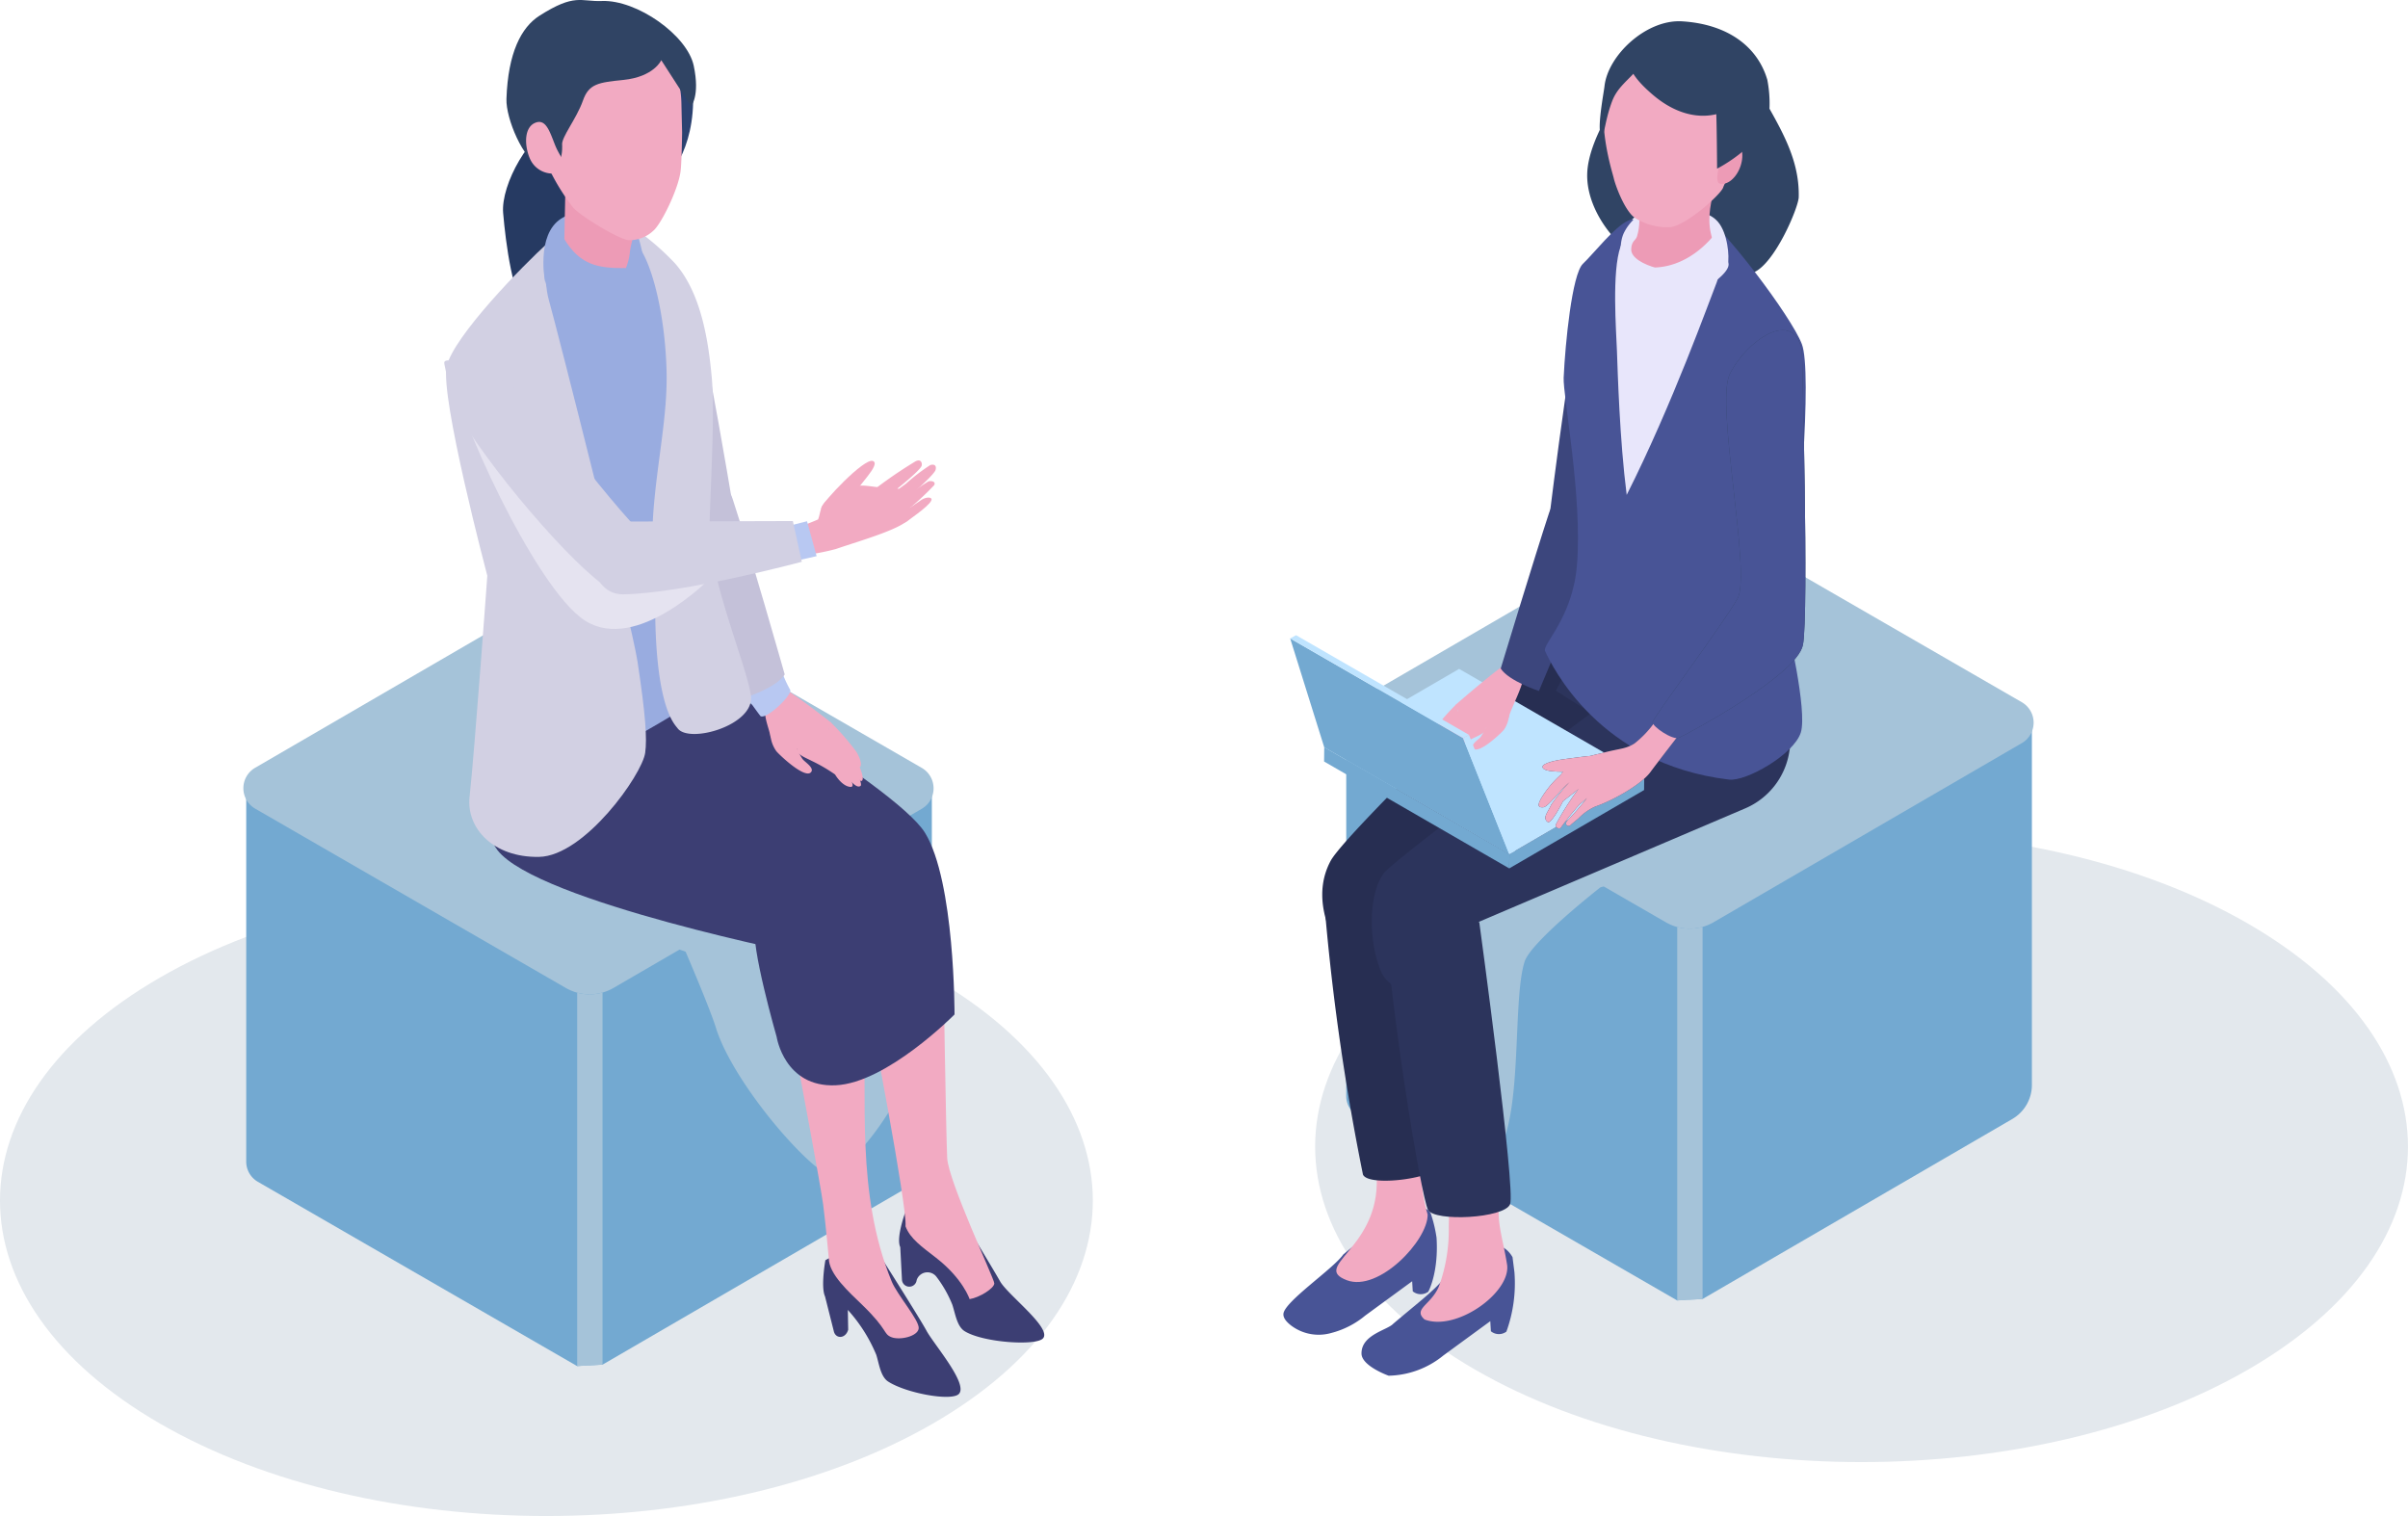
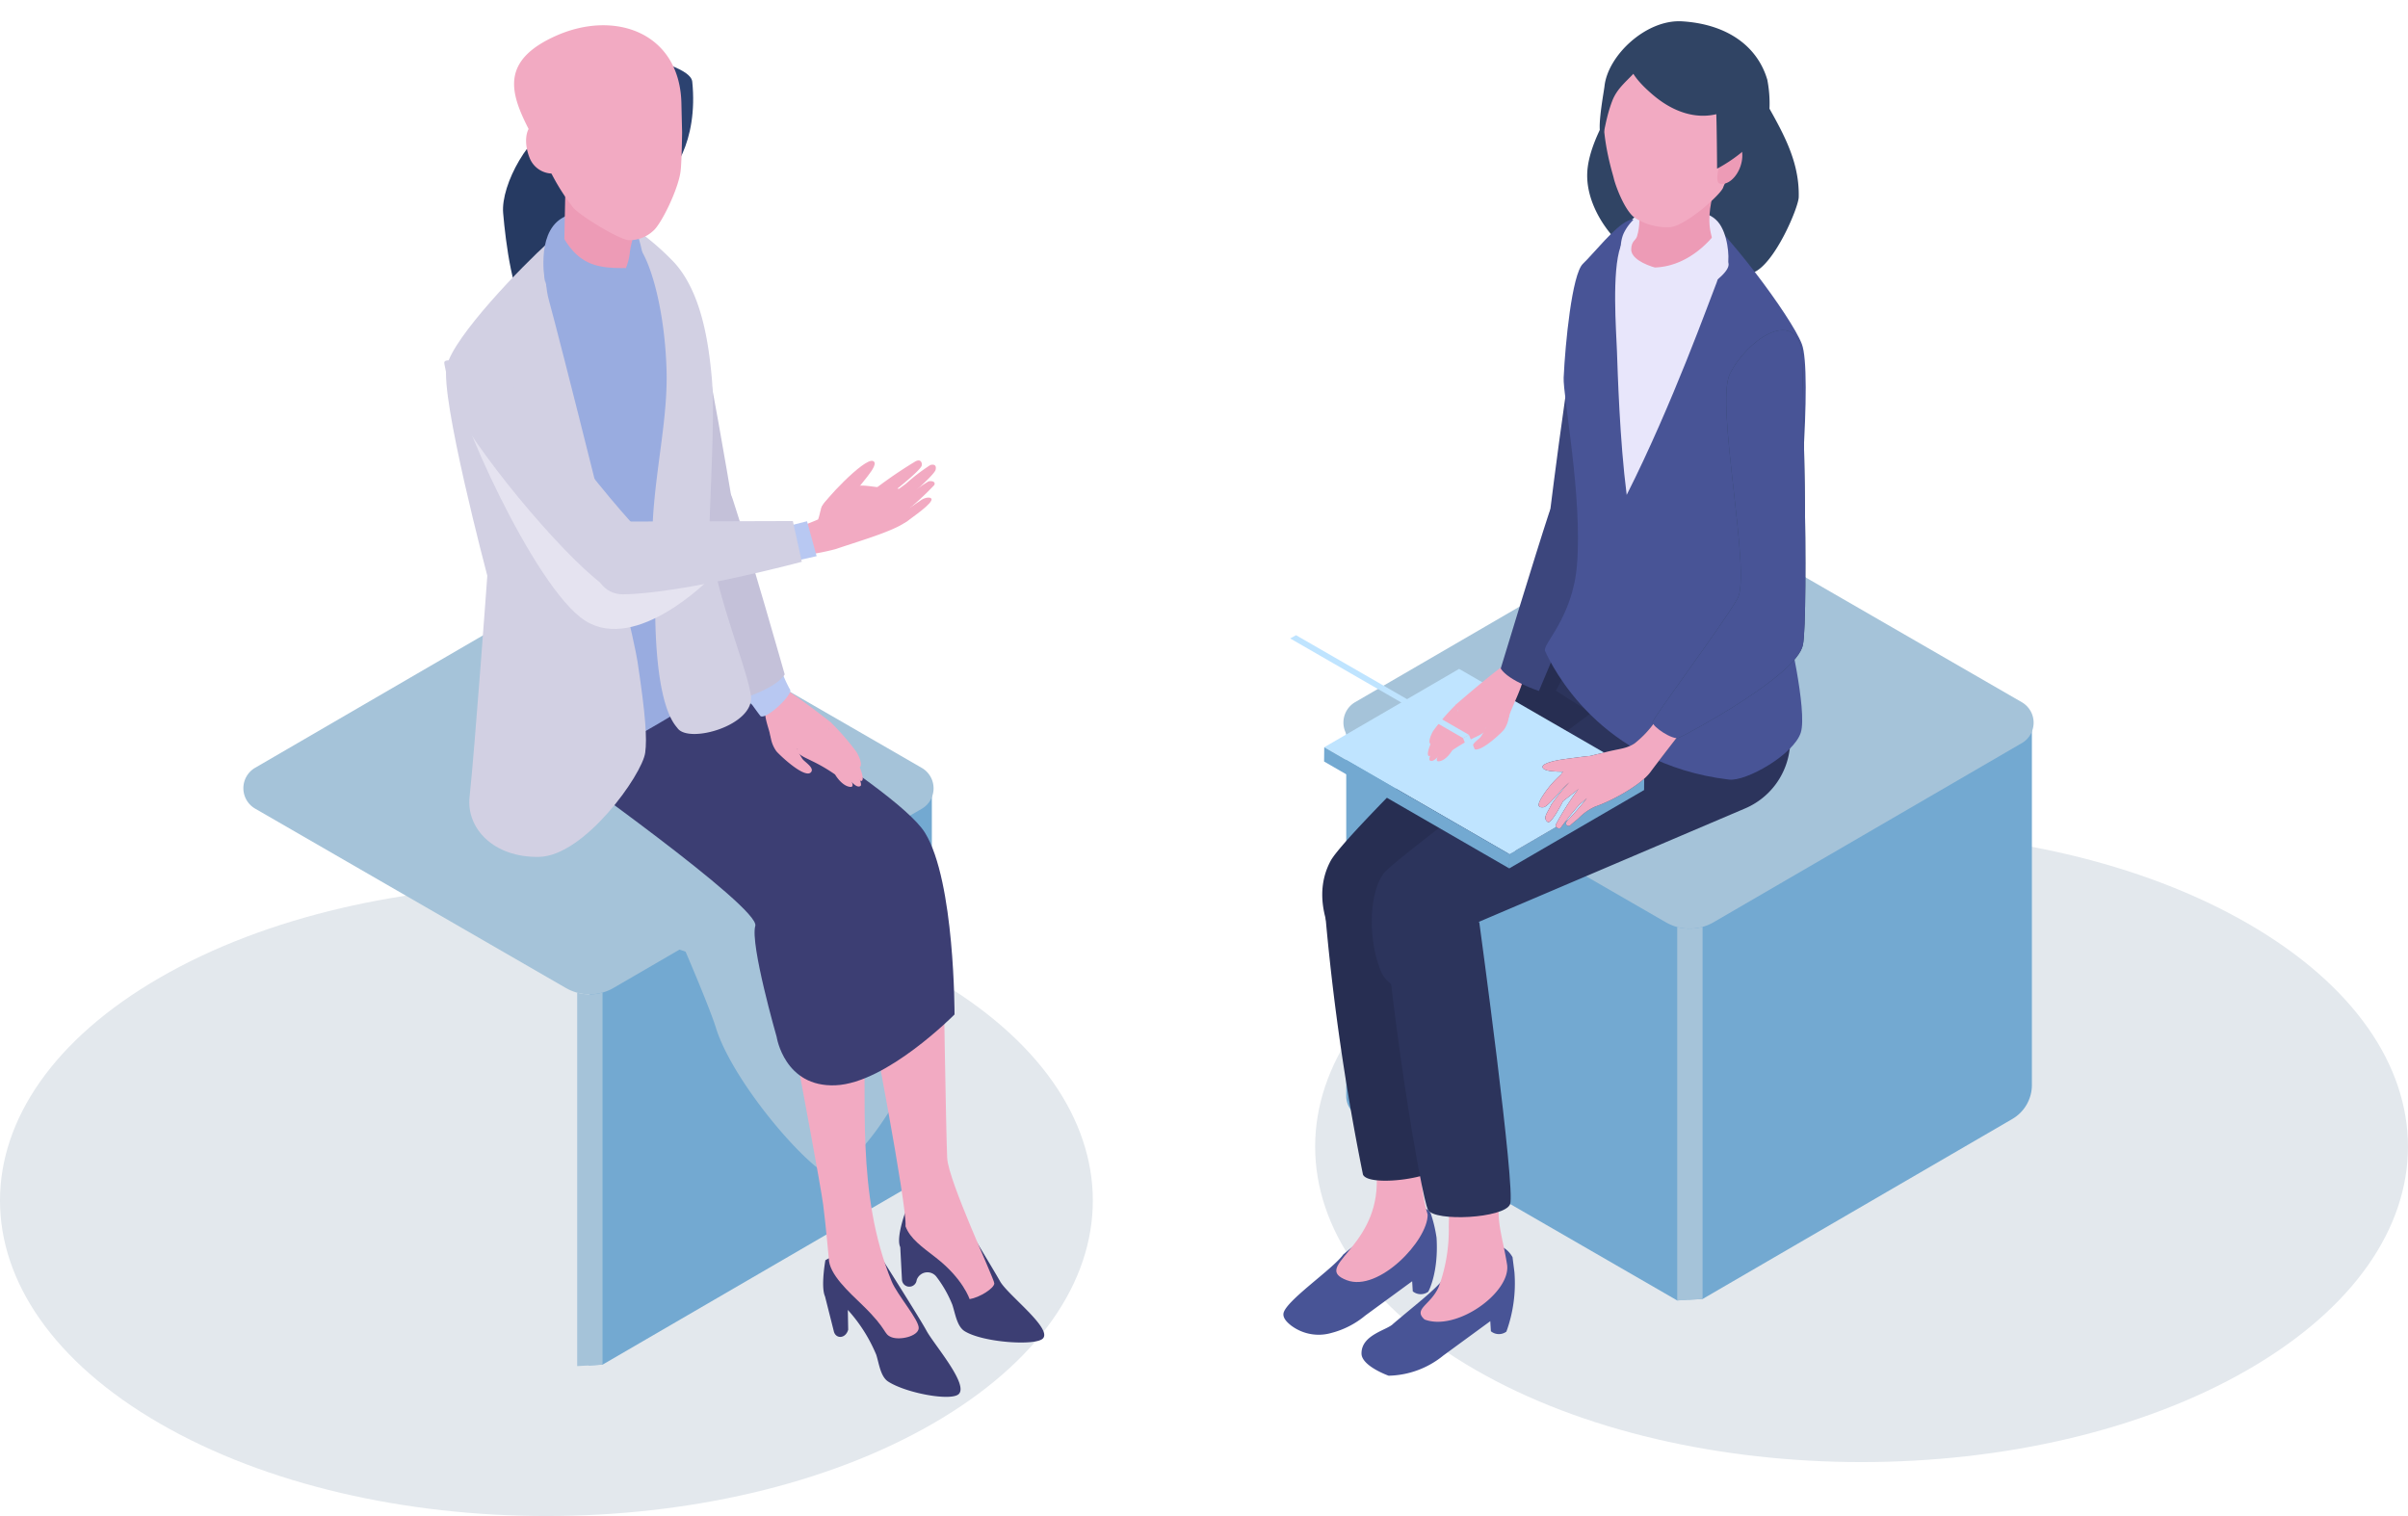
<svg xmlns="http://www.w3.org/2000/svg" id="グループ_10024" data-name="グループ 10024" width="332.524" height="209.362" viewBox="0 0 332.524 209.362">
  <defs>
    <clipPath id="clip-path">
      <rect id="長方形_28493" data-name="長方形 28493" width="332.524" height="209.362" fill="none" />
    </clipPath>
    <clipPath id="clip-path-3">
      <rect id="長方形_28486" data-name="長方形 28486" width="150.911" height="87.128" fill="none" />
    </clipPath>
    <clipPath id="clip-path-6">
-       <rect id="長方形_28489" data-name="長方形 28489" width="57.789" height="60.461" fill="none" />
-     </clipPath>
+       </clipPath>
    <clipPath id="clip-path-7">
      <rect id="長方形_28490" data-name="長方形 28490" width="58.216" height="55.443" fill="none" />
    </clipPath>
    <clipPath id="clip-path-8">
      <rect id="長方形_28491" data-name="長方形 28491" width="34.889" height="33.983" fill="none" />
    </clipPath>
  </defs>
  <g id="グループ_10023" data-name="グループ 10023" clip-path="url(#clip-path)">
    <g id="グループ_10011" data-name="グループ 10011">
      <g id="グループ_10010" data-name="グループ 10010" clip-path="url(#clip-path)">
        <g id="グループ_10006" data-name="グループ 10006" transform="translate(0 122.234)" style="mix-blend-mode: multiply;isolation: isolate">
          <g id="グループ_10005" data-name="グループ 10005">
            <g id="グループ_10004" data-name="グループ 10004" clip-path="url(#clip-path-3)">
              <path id="パス_26034" data-name="パス 26034" d="M128.811,150.662c29.466,17.013,29.466,44.6,0,61.609s-77.243,17.013-106.71,0-29.468-44.6,0-61.609,77.242-17.012,106.71,0" transform="translate(0 -137.903)" fill="#e3e8ed" />
            </g>
          </g>
        </g>
        <g id="グループ_10009" data-name="グループ 10009" transform="translate(181.613 114.784)" style="mix-blend-mode: multiply;isolation: isolate">
          <g id="グループ_10008" data-name="グループ 10008">
            <g id="グループ_10007" data-name="グループ 10007" clip-path="url(#clip-path-3)">
              <path id="パス_26035" data-name="パス 26035" d="M333.7,142.256c29.467,17.013,29.467,44.6,0,61.609s-77.243,17.013-106.71,0-29.467-44.6,0-61.609,77.243-17.013,106.71,0" transform="translate(-204.893 -129.497)" fill="#e3e8ed" />
            </g>
          </g>
        </g>
      </g>
    </g>
    <g id="グループ_10022" data-name="グループ 10022">
      <g id="グループ_10021" data-name="グループ 10021" clip-path="url(#clip-path)">
        <path id="パス_26036" data-name="パス 26036" d="M310.478,113.426v49.292a5.436,5.436,0,0,1-2.705,4.7L265,192.277l-1.919.091.148-51.477L265,139.86Z" transform="translate(-29.891 -12.887)" fill="#73a9d1" />
        <path id="パス_26037" data-name="パス 26037" d="M257.166,140.9l-.148,51.456-1.585.13-44.089-25.453a3.219,3.219,0,0,1-1.61-2.788V113.513l45.7,26.389Z" transform="translate(-23.83 -12.897)" fill="#73a9d1" />
        <path id="パス_26038" data-name="パス 26038" d="M302.982,111.794l-42.556,24.734a6.422,6.422,0,0,1-1.539.651,6.679,6.679,0,0,1-3.5.02,6.981,6.981,0,0,1-1.584-.664l-42.878-24.753a3.26,3.26,0,0,1-.006-5.642l41.718-24.244a8.262,8.262,0,0,1,8.3-.012l42.041,24.269a3.262,3.262,0,0,1,.006,5.643" transform="translate(-23.78 -9.177)" fill="#a5c3d9" />
        <path id="パス_26039" data-name="パス 26039" d="M264.8,144.409V195.8l-3.5.2V144.429a6.676,6.676,0,0,0,3.5-.02" transform="translate(-29.688 -16.408)" fill="#a5c3d9" />
        <path id="パス_26040" data-name="パス 26040" d="M139.1,123.657v49.292a5.436,5.436,0,0,1-2.705,4.7L93.622,202.508,91.7,202.6l.148-51.477,1.771-1.031Z" transform="translate(-10.419 -14.05)" fill="#73a9d1" />
-         <path id="パス_26041" data-name="パス 26041" d="M85.79,151.131l-.148,51.456-1.585.13L39.969,177.265a3.219,3.219,0,0,1-1.61-2.788V123.744l45.7,26.389Z" transform="translate(-4.358 -14.06)" fill="#73a9d1" />
        <path id="パス_26042" data-name="パス 26042" d="M131.606,122.025,89.05,146.759a6.407,6.407,0,0,1-1.539.651,6.676,6.676,0,0,1-3.5.02,6.97,6.97,0,0,1-1.585-.664L39.545,122.013a3.261,3.261,0,0,1-.006-5.643L81.257,92.126a8.264,8.264,0,0,1,8.3-.012l42.041,24.27a3.26,3.26,0,0,1,.006,5.642" transform="translate(-4.308 -10.34)" fill="#a5c3d9" />
        <path id="パス_26043" data-name="パス 26043" d="M93.419,154.64v51.386l-3.5.2V154.66a6.675,6.675,0,0,0,3.5-.02" transform="translate(-10.216 -17.57)" fill="#a5c3d9" />
        <g id="グループ_10014" data-name="グループ 10014" transform="translate(190.239 100.846)" style="mix-blend-mode: multiply;isolation: isolate">
          <g id="グループ_10013" data-name="グループ 10013">
            <g id="グループ_10012" data-name="グループ 10012" clip-path="url(#clip-path-6)">
              <path id="パス_26044" data-name="パス 26044" d="M271.747,123.507c-1.021,2.871-4.987,3.971-7.666,5.423s-18.7,6.544-18.7,6.544-9.608,7.5-10.471,10.284c-1.842,5.938.064,23.462-4.675,27.487-4.3,3.651-5.482-3.712-9.822-7.313s-6.206-9.613-5.714-15.231,3.08-10.872,6.365-15.457a53.784,53.784,0,0,1,26.4-19.3c5.673-1.922,29.181-6.215,24.28,7.562" transform="translate(-214.625 -113.773)" fill="#a5c3d9" />
            </g>
          </g>
        </g>
        <g id="グループ_10017" data-name="グループ 10017" transform="translate(65.832 106.17)" style="mix-blend-mode: multiply;isolation: isolate">
          <g id="グループ_10016" data-name="グループ 10016">
            <g id="グループ_10015" data-name="グループ 10015" clip-path="url(#clip-path-7)">
              <path id="パス_26045" data-name="パス 26045" d="M74.932,128.666c1.021,2.871,1.685,6.279,4.365,7.731s23.815,8.634,23.815,8.634,3.341,7.763,4.2,10.545c1.842,5.938,8.878,14.975,13.617,19,4.3,3.651,11.4-9.341,11.4-9.341a33.782,33.782,0,0,0-.088-7.813c-.492-5.618-3.08-10.872-6.365-15.457a53.79,53.79,0,0,0-26.4-19.3c-5.673-1.921-29.446-7.776-24.545,6" transform="translate(-74.271 -119.779)" fill="#a5c3d9" />
            </g>
          </g>
        </g>
        <path id="パス_26046" data-name="パス 26046" d="M208.194,194.59c5.71-4.846,2.794-1.065,6.44-6.8,2.022-.062,5.165-.146,5.667,1.152a18.865,18.865,0,0,1,.791,3.317c.308,4.88-1.142,7.454-1.142,7.454a1.73,1.73,0,0,1-2.144-.051l-.082-1.389-6.471,4.732a11.981,11.981,0,0,1-4.7,2.411,6.32,6.32,0,0,1-5.505-1c-.613-.471-1.159-1.038-1.1-1.651.155-1.689,6.826-6.162,8.255-8.178" transform="translate(-22.717 -21.334)" fill="#485496" />
        <path id="パス_26047" data-name="パス 26047" d="M209.644,195.276c4.4,1.669,11.212-5.512,11.157-9.076-2.016-6.548-.128-14.5-.144-17.674-.058-11.987-7.146-1.978-7.146-1.978s.566,3.971.261,15.528c-.237,8.986-8.966,11.363-4.129,13.2" transform="translate(-23.654 -18.478)" fill="#f2aac2" />
        <path id="パス_26048" data-name="パス 26048" d="M216.526,204.8c5.711-4.846,6.636-5.079,10.282-10.812,2.022-.062,4.7-.9,6.159,1.642l.263,2.072a19.634,19.634,0,0,1-1.107,8.209,1.729,1.729,0,0,1-2.144-.051l-.082-1.389-6.471,4.732a12.32,12.32,0,0,1-7.567,2.8s-3.72-1.32-3.746-3.046c-.041-2.666,3.659-3.259,4.412-4.162" transform="translate(-24.1 -22.02)" fill="#485496" />
        <path id="パス_26049" data-name="パス 26049" d="M221.872,201.333c4.4,1.669,11.856-3.7,11.4-7.509-.42-2.728-1.2-5.223-1.177-7.306.15-13.417.221-14.54.122-16.964-.1-2.373-6.643-1.209-7.561.275s.872,6.664.554,18.727a22.817,22.817,0,0,1-1.374,8.237c-1.094,2.541-3.622,3.077-1.964,4.54" transform="translate(-25.147 -19.111)" fill="#f2aac2" />
        <path id="パス_26050" data-name="パス 26050" d="M215.782,142.93s7.284,32.472,6.988,33.427c-.654,2.116-10.424,3.341-11.136,1.563a323.323,323.323,0,0,1-5.5-39.549Z" transform="translate(-23.421 -15.722)" fill="#272e52" />
        <path id="パス_26051" data-name="パス 26051" d="M228.732,142.916s5.051,36.99,4.255,38.939-10.418,2.45-11.331.781-5.413-28.135-6.421-45.751Z" transform="translate(-24.455 -15.553)" fill="#2c345c" />
        <path id="パス_26052" data-name="パス 26052" d="M242.4,93.923s-32.9,31.285-35.242,35.629-.612,8.9.613,11.239a4.848,4.848,0,0,0,7.361,1.24l31.276-27.374a49.934,49.934,0,0,0,6.206-4.7c3.672-3.933-10.215-16.034-10.215-16.034" transform="translate(-23.406 -10.672)" fill="#272e52" />
        <path id="パス_26053" data-name="パス 26053" d="M272.873,116.831a57.847,57.847,0,0,1-9.4-.293c-5.668-1.017-21.068-11.1-21.068-11.1l8.928-16.923s14.039,6.457,18.3,8.329c10.314,4.527,3.235,19.991,3.235,19.991" transform="translate(-27.542 -10.057)" fill="#2c345c" />
        <path id="パス_26054" data-name="パス 26054" d="M215.459,131.478c2.049-2.481,38.865-29.711,38.865-29.711l15.869-5.14c1.2-.3,2.481,10.762,1.147,18.346a10.229,10.229,0,0,1-6.065,7.643l-37.437,15.95c-4.166,1.242.729,8.891-2.917,10.007s-8.835-.79-9.92-3.4c-1.957-4.707-1.59-11.214.459-13.7" transform="translate(-24.282 -10.978)" fill="#2c345c" />
        <path id="パス_26055" data-name="パス 26055" d="M241.38,76.062s3.92-32.025,5.568-34.322,6.427.367,6.6,4.412c.361,8.588-2.129,29.433-4.614,31.009-3.655,2.319-7.551-1.1-7.551-1.1" transform="translate(-27.426 -4.646)" fill="#3c467d" />
        <path id="パス_26056" data-name="パス 26056" d="M235.128,133.658l18.621-10.821.022-1.97L235.15,131.687Z" transform="translate(-26.715 -13.733)" fill="#73a9d1" />
        <path id="パス_26057" data-name="パス 26057" d="M231.876,129.8,250.5,118.974l-25.568-14.761-18.621,10.821Z" transform="translate(-23.441 -11.841)" fill="#bfe4ff" />
        <path id="パス_26058" data-name="パス 26058" d="M206.305,116.421l-.022,1.97,25.568,14.761.022-1.97Z" transform="translate(-23.438 -13.228)" fill="#73a9d1" />
        <path id="パス_26059" data-name="パス 26059" d="M233.946,108.985a3.917,3.917,0,0,1-.219,4.2c-.342.425-3.627,3.559-4.256,2.479-.3-.511.8-1.169,1.075-1.524a6.787,6.787,0,0,0,1.134-3.211c.234-1.494.954-1.694,2.266-1.944" transform="translate(-26.067 -12.383)" fill="#f2aac2" />
        <path id="パス_26060" data-name="パス 26060" d="M230.622,113.342c-.027.6-1.284,1.056-1.817,1.344a19.823,19.823,0,0,0-2.835,1.652c-.377.636-1.123,1.478-1.887,1.506s.518-1.885.9-2.264,1.342-1.453,2.1-2.313a9.157,9.157,0,0,1,1.957-1.349,1.213,1.213,0,0,1,1.585,1.346c-.136.011-.207-.044-.007.078" transform="translate(-25.433 -12.707)" fill="#f2aac2" />
        <path id="パス_26061" data-name="パス 26061" d="M234.142,110.706c.169-1.059,2.581-5.329,1.906-6.221-.322-.425-1.008-1.45-1.514-1.513-.7-.089-7.769,6.065-7.769,6.065a11.044,11.044,0,0,0,1.053,2.134,4.457,4.457,0,0,0,4.64.632c.944-.439,1.4-.509,1.684-1.1" transform="translate(-25.765 -11.7)" fill="#f2aac2" />
        <path id="パス_26062" data-name="パス 26062" d="M226.772,111.082a17.378,17.378,0,0,0-2.674,3.355c-.707.978-1.649,2.939-1.352,3.162.381.287.977-.292,1.539-1s4.5-4.063,4.27-5.254a1.158,1.158,0,0,0-1.783-.265" transform="translate(-25.302 -12.586)" fill="#f2aac2" />
        <path id="パス_26063" data-name="パス 26063" d="M226.912,110.676c-.957.188-3.424,3.23-3.424,3.23s-1.416,2.651-.936,3.057,2.4-3.6,2.911-3.959a4.624,4.624,0,0,0,1.5-1.241c.389-.655.325-1.037-.053-1.087" transform="translate(-25.275 -12.575)" fill="#f2aac2" />
        <path id="パス_26064" data-name="パス 26064" d="M224.237,113.357c.542-.521,2.267-1.272,2.469-2.011a3.429,3.429,0,0,0-.341-1.579,30.751,30.751,0,0,0-3.133,3.615c-.289.472-.854,1.716-.3,1.876s.815-1.433,1.3-1.9" transform="translate(-25.303 -12.471)" fill="#f2aac2" />
        <path id="パス_26065" data-name="パス 26065" d="M233.8,101.226c1.1,1.728,5.276,3.1,5.276,3.1l8.652-20.582s-5.745-8.593-7.233-4.07c-1.98,6.022-6.695,21.548-6.695,21.548" transform="translate(-26.564 -8.904)" fill="#3c467d" />
        <path id="パス_26066" data-name="パス 26066" d="M271.144,14.058c-2.614-4.754-19.478.708-19.478.708s-4.223,5.864-4.388,10.536,3.371,8.874,4.719,9.819c1.993,1.4,9.069,5.9,9.069,5.9a60.194,60.194,0,0,0,9.1-1.986c2.968-1.108,6.282-9,6.317-10.43.137-5.5-2.724-9.793-5.338-14.546" transform="translate(-28.095 -1.376)" fill="#304464" />
        <path id="パス_26067" data-name="パス 26067" d="M259.186,32.132c4.2,2.162,10.506,9.537,10.506,9.537l-5.138,59.475-16.179-9.437,2.839-11.077L244.78,50.54l5.543-13.223s4.661-7.346,8.864-5.185" transform="translate(-27.812 -3.606)" fill="#e8e6fb" />
        <path id="パス_26068" data-name="パス 26068" d="M243.278,55.769c.207-4.57,1.146-14.223,2.653-15.66s4.386-5.137,6.237-5.95-.214,1.248-1.036,3.564c-1.228,3.455-.6,11.64-.5,14.423s.37,12.286,1.346,19.879c6.339-12.557,11.466-26.942,12.439-29.373,1.207-3.018-2.852-10.276-2.852-10.276,3.8,2.605,13.136,15,14.6,18.813S275.8,77.75,274.12,89.833c0,0,2.853,12,1.9,15.014s-7.538,6.775-9.909,6.493c-17.935-2.138-24.438-15.662-25.408-17.756-.42-.908,3.818-4.571,4.409-11.87.773-9.533-1.957-23.356-1.839-25.944" transform="translate(-27.346 -3.679)" fill="#485496" />
        <path id="パス_26069" data-name="パス 26069" d="M256.758,32.508a6.607,6.607,0,0,0-3.881,3.468c-.991,2.361.214,5.494.214,5.494l3.837-.091.542-.881c-.191-.738-.513-6.185-.711-7.989" transform="translate(-28.687 -3.694)" fill="#e8e6fb" />
        <path id="パス_26070" data-name="パス 26070" d="M268.152,40.2c.246-.934,0-4.269-1.383-5.855-1.681-1.931-5.038-1.393-5.038-1.393l-1.612,3.483.551.875c.746.155,5.776,2.27,7.482,2.89" transform="translate(-29.555 -3.737)" fill="#e8e6fb" />
        <path id="パス_26071" data-name="パス 26071" d="M254.177,25.118c.581,4.641,1.619,7.5.754,10.349-.179.589-.761.595-.8,1.778s1.736,2.111,3.489,2.586c2.973.806,9.139-1.23,9.139-1.23-3.642-5.256-.775-8.771-.54-13.777Z" transform="translate(-28.874 -2.821)" fill="#ed9bb6" />
        <path id="パス_26072" data-name="パス 26072" d="M264.569,5.042a35.494,35.494,0,0,0-7.579-.258c-11.287,3.658-6.016,19.2-5.774,20.318.216,1,1.624,4.873,3.141,5.644a8.232,8.232,0,0,0,4.411,1.168c2.11.095,7.28-4.53,7.573-5.512.329-1.1,9.194-16.834-1.774-21.361" transform="translate(-28.38 -0.531)" fill="#f2aac2" />
        <path id="パス_26073" data-name="パス 26073" d="M267.843,27.817c1.059.317,2.364-.768,2.914-2.423s.137-3.257-.923-3.574-3.05,5.68-1.991,6" transform="translate(-30.398 -2.478)" fill="#ed9bb6" />
        <path id="パス_26074" data-name="パス 26074" d="M272.381,11.44c-1.315-4.563-5.405-7.715-11.76-8.117-4.956-.315-10.284,4.692-10.739,8.975-.077.728-1.135,6.3-.408,6.7.428.233.4-1.809,1.456-4.626.736-1.962,2.243-2.911,3.547-4.484,1.994,2.688,3.641,1.833,6.463,2.017,2.906.188,4.061-.593,4.061-.593s.16,1.812.284,3.929c.11,1.874.146,8.426.146,8.426s7.131-3.589,7.244-8.531a17.015,17.015,0,0,0-.3-3.693" transform="translate(-28.316 -0.376)" fill="#304464" />
        <path id="パス_26075" data-name="パス 26075" d="M266.54,9.872l-13.059-1.62c.151,1.368.111,2.878,3.679,5.877,3.776,3.171,7.86,3.569,11.058,1.563a57.533,57.533,0,0,0-1.678-5.819" transform="translate(-28.8 -0.938)" fill="#304464" />
        <path id="パス_26076" data-name="パス 26076" d="M266.527,35.734s-3.21,5.032-8.714,5.267l-.461.847h0c.684,1.7,3.729,4.206,3.729,4.206s7.132-3.663,6.855-5.591a25.99,25.99,0,0,0-1.411-4.729" transform="translate(-29.24 -4.06)" fill="#e8e6fb" />
        <path id="パス_26077" data-name="パス 26077" d="M246.967,117.771c-.682.031-2.468.3-3.3.4-.973.112-3.526.534-3.345,1.184.222.8,3.594.532,4.236.627.779.115,1.591.982,2.274.678s1.462-2.947.137-2.887" transform="translate(-27.304 -13.381)" fill="#304464" />
        <path id="パス_26078" data-name="パス 26078" d="M240.024,123.961a14.124,14.124,0,0,1,3.369-3.848l1.144,1.336a2.733,2.733,0,0,0-.433.181c-.948.479-3,3.435-3.743,3.5-.952.085-.651-.558-.338-1.17" transform="translate(-27.237 -13.647)" fill="#304464" />
        <path id="パス_26079" data-name="パス 26079" d="M241.092,127.276a.688.688,0,0,1-.308-.794c.145-.507.576-1.073.768-1.566a27.39,27.39,0,0,1,3.191-3.822l1.081,1.207c-.269.283-2.627,2.1-2.627,2.1s-1.588,3.174-2.105,2.875" transform="translate(-27.355 -13.759)" fill="#304464" />
        <path id="パス_26080" data-name="パス 26080" d="M242.4,126.617a40.927,40.927,0,0,1,3.031-4.79c.021-.029.041-.054.059-.077a2.809,2.809,0,0,1-1.291-.386c-.265-.3.307-.8.307-.8a3.306,3.306,0,0,1-1.341-.39c-.307-.288.252-.893.252-.893,1.833-1.912,4.8-2.349,5.341-2.5,2.433-.669,3.2-.518,4.48-1.33a14.127,14.127,0,0,0,2.837-3l3.429,1.653s-3.111,4-4.041,5.271c-1.356,1.852-5.427,4.035-7.6,4.77a7.4,7.4,0,0,0-2.3,1.6c-.487.434-.947.77-1.128.96-.337.35-.954-.057-.477-.572a40.594,40.594,0,0,0,2.72-3.142c-.407.363-.949.8-.949.8a40.448,40.448,0,0,0-2.584,3.181c-.176.435-.952.087-.744-.351" transform="translate(-27.538 -12.776)" fill="#304464" />
        <path id="パス_26081" data-name="パス 26081" d="M257.463,105.58c-.041.6,2.758,2.5,3.611,2.157s16.316-8.558,17.151-12.845-.144-40.654-.144-40.654c-1.176-5.957-7.762-1.245-9.966,3.28-2.012,4.128,3.015,27.529,1.074,30.987S257.5,104.982,257.463,105.58" transform="translate(-29.253 -5.844)" fill="#304464" />
        <path id="パス_26082" data-name="パス 26082" d="M246.967,117.771c-.682.031-2.468.3-3.3.4-.973.112-3.526.534-3.345,1.184.222.8,3.594.532,4.236.627.779.115,1.591.982,2.274.678s1.462-2.947.137-2.887" transform="translate(-27.304 -13.381)" fill="#f2aac2" />
        <path id="パス_26083" data-name="パス 26083" d="M240.024,123.961a14.124,14.124,0,0,1,3.369-3.848l1.144,1.336a2.733,2.733,0,0,0-.433.181c-.948.479-3,3.435-3.743,3.5-.952.085-.651-.558-.338-1.17" transform="translate(-27.237 -13.647)" fill="#f2aac2" />
        <path id="パス_26084" data-name="パス 26084" d="M241.092,127.276a.688.688,0,0,1-.308-.794c.145-.507.576-1.073.768-1.566a27.39,27.39,0,0,1,3.191-3.822l1.081,1.207c-.269.283-2.627,2.1-2.627,2.1s-1.588,3.174-2.105,2.875" transform="translate(-27.355 -13.759)" fill="#f2aac2" />
        <path id="パス_26085" data-name="パス 26085" d="M242.4,126.617a40.927,40.927,0,0,1,3.031-4.79c.021-.029.041-.054.059-.077a2.809,2.809,0,0,1-1.291-.386c-.265-.3.307-.8.307-.8a3.306,3.306,0,0,1-1.341-.39c-.307-.288.252-.893.252-.893,1.833-1.912,4.8-2.349,5.341-2.5,2.433-.669,3.2-.518,4.48-1.33a14.127,14.127,0,0,0,2.837-3l3.429,1.653s-3.111,4-4.041,5.271c-1.356,1.852-5.427,4.035-7.6,4.77a7.4,7.4,0,0,0-2.3,1.6c-.487.434-.947.77-1.128.96-.337.35-.954-.057-.477-.572a40.594,40.594,0,0,0,2.72-3.142c-.407.363-.949.8-.949.8a40.448,40.448,0,0,0-2.584,3.181c-.176.435-.952.087-.744-.351" transform="translate(-27.538 -12.776)" fill="#f2aac2" />
        <path id="パス_26086" data-name="パス 26086" d="M257.463,105.58c-.041.6,2.758,2.5,3.611,2.157s16.316-8.558,17.151-12.845-.144-40.654-.144-40.654c-1.176-5.957-7.762-1.245-9.966,3.28-2.012,4.128,3.015,27.529,1.074,30.987S257.5,104.982,257.463,105.58" transform="translate(-29.253 -5.844)" fill="#485496" />
-         <path id="パス_26087" data-name="パス 26087" d="M205.7,114.495l25.545,14.762-6.375-16.026L201,99.469Z" transform="translate(-22.837 -11.302)" fill="#73a9d1" />
        <path id="パス_26088" data-name="パス 26088" d="M201.81,98.964l-.812.448,23.877,13.762.812-.448Z" transform="translate(-22.837 -11.244)" fill="#bfe4ff" />
        <path id="パス_26089" data-name="パス 26089" d="M235.122,130.515l-.812.448-6.375-16.026.812-.448Z" transform="translate(-25.898 -13.008)" fill="#bfe4ff" />
        <path id="パス_26090" data-name="パス 26090" d="M106.4,43.746C104.884,41.6,99.2,38.408,99.2,38.408s5.346,40.328,8.941,43.746,5.351-1.822,5.351-1.822-5.59-34.439-7.1-36.585" transform="translate(-11.272 -4.364)" fill="#c4c1d9" />
        <path id="パス_26091" data-name="パス 26091" d="M141.546,188.186a1.531,1.531,0,0,0-.753.888c-.363,1.107-1.034,3.451-.56,4.435l.238,4.545a1.02,1.02,0,0,0,2.029,0,1.565,1.565,0,0,1,2.757-.416,16.346,16.346,0,0,1,2.167,3.824c.4,1.192.629,2.988,1.7,3.653,2.521,1.572,9.831,2.062,10.814,1,1.3-1.4-4.885-6.024-5.916-7.877-.75-1.346-4.732-7.922-5.816-9.709a1.528,1.528,0,0,0-.77-.645,6.316,6.316,0,0,0-5.886.3" transform="translate(-15.915 -21.281)" fill="#3c3e73" />
        <path id="パス_26092" data-name="パス 26092" d="M135.45,156.694s5.249,27.03,4.985,29.778c.642,1.711,2.243,2.812,4.209,4.341,3.736,2.9,4.64,5.716,4.64,5.716,1.418-.23,3.426-1.524,3.412-2.182s-6.345-14.109-6.507-17.307-.521-26.357-.521-26.357Z" transform="translate(-15.39 -17.121)" fill="#f2aac2" />
        <path id="パス_26093" data-name="パス 26093" d="M128.551,196.192s-.663,3.673-.052,5l1.2,4.753c.226,1.147,1.627,1.144,2-.153l-.05-2.732a21.519,21.519,0,0,1,3.931,6.209c.378,1.2.583,3,1.641,3.686,2.5,1.615,8.762,2.752,9.763,1.707,1.329-1.387-3.473-6.868-4.477-8.74-.846-1.579-6.21-10.047-6.21-10.047a8.209,8.209,0,0,0-7.743.321" transform="translate(-14.571 -22.162)" fill="#3c3e73" />
        <path id="パス_26094" data-name="パス 26094" d="M124.588,166.428s2.9,15.456,3.241,18.059.775,7.4.775,7.4c.015,2.2,2.812,4.677,4.663,6.474,3.568,3.467,2.821,3.939,3.969,4.411s3.69-.1,3.785-1.221-2.97-4.613-3.733-6.47c-5.043-12.295-3.288-25.428-3.912-35.629Z" transform="translate(-14.156 -18.117)" fill="#f2aac2" />
        <path id="パス_26095" data-name="パス 26095" d="M86.582,116.924s28.1,19.888,27.363,22.4,2.952,15.329,2.952,15.329,1.062,6.982,8.136,6.681,16.426-9.781,16.426-9.781.049-18.377-4.073-25.08-37.046-25.632-37.046-25.632l-15.431,3.365Z" transform="translate(-9.647 -11.458)" fill="#3c3e73" />
-         <path id="パス_26096" data-name="パス 26096" d="M77.273,128.938c5.579,7.129,43,14.559,43,14.559s13.287-1.75,11.1-6.07-40.344-36.1-40.344-36.1l-14.883,9.253s-2.379,13.878,1.13,18.362" transform="translate(-8.562 -11.512)" fill="#3c3e73" />
        <path id="パス_26097" data-name="パス 26097" d="M120.593,111.644a4.456,4.456,0,0,0,.249,4.779c.389.484,4.128,4.051,4.845,2.822.339-.581-.916-1.33-1.225-1.735a7.732,7.732,0,0,1-1.29-3.654c-.267-1.7-1.085-1.929-2.579-2.213" transform="translate(-13.637 -12.685)" fill="#f2aac2" />
        <path id="パス_26098" data-name="パス 26098" d="M124.117,116.6c.03.683,1.463,1.2,2.068,1.53a22.62,22.62,0,0,1,3.227,1.879c.428.724,1.277,1.683,2.147,1.715s-.589-2.146-1.028-2.577S129,117.5,128.14,116.518a10.41,10.41,0,0,0-2.227-1.535,1.381,1.381,0,0,0-1.8,1.532c.155.012.235-.051.008.089" transform="translate(-14.098 -13.054)" fill="#f2aac2" />
        <path id="パス_26099" data-name="パス 26099" d="M119.932,113.844c-.192-1.205-1.227-3.309-.458-4.323.366-.484.995-2.513,1.57-2.585.8-.1,7.285,5.009,7.285,5.009a12.529,12.529,0,0,1-1.2,2.428,5.075,5.075,0,0,1-5.282.721c-1.074-.5-1.6-.58-1.916-1.25" transform="translate(-13.543 -12.15)" fill="#f2aac2" />
        <path id="パス_26100" data-name="パス 26100" d="M128.635,114.03a19.787,19.787,0,0,1,3.044,3.819c.8,1.112,1.876,3.345,1.539,3.6-.434.326-1.112-.332-1.751-1.136s-5.127-4.624-4.86-5.98a1.318,1.318,0,0,1,2.029-.3" transform="translate(-14.384 -12.916)" fill="#f2aac2" />
        <path id="パス_26101" data-name="パス 26101" d="M128.636,113.569c1.09.215,3.9,3.676,3.9,3.676s1.612,3.018,1.065,3.48-2.737-4.1-3.313-4.506a5.266,5.266,0,0,1-1.71-1.413c-.443-.745-.37-1.181.06-1.236" transform="translate(-14.575 -12.904)" fill="#f2aac2" />
        <path id="パス_26102" data-name="パス 26102" d="M131.79,116.62c-.617-.593-2.581-1.447-2.811-2.29a3.9,3.9,0,0,1,.388-1.8,34.889,34.889,0,0,1,3.567,4.114c.329.536.972,1.953.339,2.135s-.929-1.631-1.484-2.164" transform="translate(-14.652 -12.786)" fill="#f2aac2" />
        <path id="パス_26103" data-name="パス 26103" d="M122.288,107.025c.5.615-3.161,4.131-4.05,3.7-.083-.041-2.1-2.866-2.1-2.866-.027-.024,4.831-3.879,4.831-3.879a16.794,16.794,0,0,0,1.315,3.048" transform="translate(-13.196 -11.814)" fill="#b8c8f2" />
        <path id="パス_26104" data-name="パス 26104" d="M120.166,101.746c-1.227,1.929-5.613,3.24-5.613,3.24S103.8,90.966,103.889,85.207s7.419-12.774,9.079-7.727c2.211,6.72,7.2,24.266,7.2,24.266" transform="translate(-11.804 -8.606)" fill="#c4c1d9" />
        <path id="パス_26105" data-name="パス 26105" d="M90.982,21.691c1.232,2.254,1.706,9.36-.881,13.184-1.553,2.294-7.059,10.963-8.238,10.192-2.127-1.391-3.144-9.6-3.479-13.548S82.077,20.3,86.1,18.942s3.648.5,4.88,2.75" transform="translate(-8.904 -2.1)" fill="#263a62" />
        <path id="パス_26106" data-name="パス 26106" d="M72.847,53.132c1.079-4.521,7.448-8.9,11.339-12.408l7.457-6.838s8.022,3.754,11.341,8.8,2.2,19.647,1.549,24.82,2.2,31.564,2.2,31.564-16.727,11.308-23.4,11.42c-6.9.116-6.922-16.951-7.19-29.425-.255-11.893-3.827-25.721-3.3-27.928" transform="translate(-8.271 -3.85)" fill="#99ace0" />
        <path id="パス_26107" data-name="パス 26107" d="M95.009,33.237a35.433,35.433,0,0,1,8.949,6.853c3.758,4.19,4.7,11.174,5.127,15.838.43,4.739-.121,13.85-.316,20.515-.2,6.852,5.193,19.349,5.72,23.417s-8.547,6.668-10.128,4.485c-.4-.548-2.849-2.666-3.079-15.235-.082-4.42-.617-9.821-.27-14.535.522-7.083,2.009-13.491,1.828-19.694-.283-9.644-2.869-17.156-4.7-17.721-2.438-.753-3.131-3.923-3.131-3.923" transform="translate(-10.795 -3.776)" fill="#d2d0e3" />
        <path id="パス_26108" data-name="パス 26108" d="M69.589,54.839c.984-4.127,10.467-13.855,14.018-17.06,0,0-.839,4.727.087,7.971,1.026,3.6,11.41,44.438,12.238,49.911,1.111,7.342,1.334,10.648,1.057,12.6-.425,3.01-8.375,14.259-14.669,14.366s-10.05-3.959-9.581-8.281c.719-6.618,2.449-30.545,2.449-30.545s-6.584-24.839-5.6-28.966" transform="translate(-7.895 -4.292)" fill="#d2d0e3" />
        <path id="パス_26109" data-name="パス 26109" d="M97.027,34.956c1.585.582,2.226,7.851,2.226,7.851l-6.882,2.328s-5.028-7.07-4.428-9.208c.419-1.493,7.5-1.553,9.085-.971" transform="translate(-9.986 -3.933)" fill="#99ace0" />
        <path id="パス_26110" data-name="パス 26110" d="M87.109,33.942c3.522-2.25,5.72.278,5.72.278-.5.014-7.93,8.465-7.93,8.465s-1.312-6.494,2.21-8.743" transform="translate(-9.619 -3.751)" fill="#99ace0" />
        <path id="パス_26111" data-name="パス 26111" d="M98.116,33.239c-.2,1.687-1.05,3.709-1.157,5.146a8.309,8.309,0,0,1-.535,2.059c-3.53.027-6.243-.242-8.5-4l.126-6.3s10.157,2.327,10.067,3.1" transform="translate(-9.99 -3.425)" fill="#ed9bb6" />
        <path id="パス_26112" data-name="パス 26112" d="M105.414,12.006c-.327-3.189-17.795-5.4-17.795-5.4S85.749,23.5,86.8,24.626c2.194,2.36,9.384,4.116,13.656,1.587,2.212-.789,5.809-5.949,4.963-14.207" transform="translate(-9.826 -0.751)" fill="#2c4270" />
        <path id="パス_26113" data-name="パス 26113" d="M95.982,33.612a4.766,4.766,0,0,0,3.3-1.27c1.095-.859,3.538-5.843,3.811-8.333.155-1.417.2-5.321.2-5.321s-.071-2.745-.095-3.928C103,4.925,93.98,1.738,85.809,5.421c-10.391,4.684-4.092,11.212-.743,18.625a29.385,29.385,0,0,0,3.2,5.09c1.038,1.174,6.51,4.507,7.717,4.477" transform="translate(-9.1 -0.447)" fill="#f2aac2" />
-         <path id="パス_26114" data-name="パス 26114" d="M83.463,2.169C88.374-.959,89.118.252,92.086.137,96.9-.047,103.87,4.845,104.765,9.085s-.385,5.58-.385,5.58l-4.1-6.354s-.995,2.295-5.23,2.727c-3.461.353-4.768.53-5.584,2.844-.906,2.566-3.006,5.074-2.877,6.133,0,0,.323,4.367-2.956,3.059-2.412-.962-4.822-6.71-4.732-9.41.213-6.371,2.039-9.889,4.559-11.495" transform="translate(-8.965 0)" fill="#304464" />
        <path id="パス_26115" data-name="パス 26115" d="M86,22.274c.766,1.909,2.243,3.064.761,3.659a3.417,3.417,0,0,1-4.326-2c-.765-1.91-.679-4.227.8-4.822s2,1.255,2.761,3.164" transform="translate(-9.312 -2.158)" fill="#f2aac2" />
        <path id="パス_26116" data-name="パス 26116" d="M86.514,36.282c-.143,1.494,1.938,4.466,5.7,5.268a6.926,6.926,0,0,0,3.608-.394l.575,1.318-7.551,9.235s-2.811-5.969-3.629-7.818-.667-6.857,1.3-7.609" transform="translate(-9.629 -4.122)" fill="#99ace0" />
        <g id="グループ_10020" data-name="グループ 10020" transform="translate(63.118 52.876)" style="mix-blend-mode: multiply;isolation: isolate">
          <g id="グループ_10019" data-name="グループ 10019">
            <g id="グループ_10018" data-name="グループ 10018" clip-path="url(#clip-path-8)">
              <path id="パス_26117" data-name="パス 26117" d="M71.257,60.122c1.212-2.513,7.914,5.722,9.134,9.475.568,1.746,24.59,14.957,25.707,17.1,0,0-10.066,10.271-17.166,5.822s-18.555-30.574-17.675-32.4" transform="translate(-71.209 -59.654)" fill="#e5e3f0" />
            </g>
          </g>
        </g>
        <path id="パス_26118" data-name="パス 26118" d="M69.227,56.642c-.564-2.343,11.864,4.395,11.864,4.395S95.793,80.959,99.383,82.5c0,0-2.2,5.458-5.97,5.719-2.727.188-14.749-13.059-20.921-22.472-2.368-3.611-3.109-8.454-3.265-9.1" transform="translate(-7.863 -6.379)" fill="#d2d0e3" />
        <path id="パス_26119" data-name="パス 26119" d="M141.486,71.968a61.314,61.314,0,0,0-7.361,5.258s1.358,1.246,1.628,1.049c.981-.715,6.627-5.022,6.771-5.85.072-.417-.183-1.023-1.038-.456" transform="translate(-15.239 -8.151)" fill="#f2aac2" />
        <path id="パス_26120" data-name="パス 26120" d="M144.663,73.084c.158-.69-.324-.766-.739-.634a26.4,26.4,0,0,0-3.358,2.573,49.893,49.893,0,0,1-4.493,3l1.176,1.988c.314-.317,4.018-3.459,4.018-3.459s3.238-2.776,3.4-3.466" transform="translate(-15.46 -8.226)" fill="#f2aac2" />
        <path id="パス_26121" data-name="パス 26121" d="M144.8,75.524c.289-.506-.4-.66-.815-.514a40.71,40.71,0,0,0-4.258,3.062c-1.3,1.157-.461,2.307.558,1.547a40.627,40.627,0,0,0,4.514-4.094" transform="translate(-15.801 -8.517)" fill="#f2aac2" />
        <path id="パス_26122" data-name="パス 26122" d="M144.42,77.665c-.169-.24-.84-.171-1.351.167s-3.131,2.107-3.532,2.485c-1.268,1.194,1.011.91,1.54.48s3.738-2.574,3.343-3.132" transform="translate(-15.811 -8.808)" fill="#f2aac2" />
        <path id="パス_26123" data-name="パス 26123" d="M137.221,75.964c-3.753.124-4.6-1.392-8.621,1.347-1.509,1.027-1.287,1.968-1.7,3.021A39.242,39.242,0,0,1,122.62,81.9l1.45,3.464a32.924,32.924,0,0,0,5.27-.944c3.556-1.217,9.693-2.94,10.278-4.407.173-.435-.152-4.126-2.4-4.053" transform="translate(-13.932 -8.596)" fill="#f2aac2" />
        <path id="パス_26124" data-name="パス 26124" d="M122.826,81.86l2.573-.65,1.325,4.821-3.054.683Z" transform="translate(-13.956 -9.227)" fill="#b8c8f2" />
        <path id="パス_26125" data-name="パス 26125" d="M96.036,81.252l23.934-.072,1.236,5.628S104.791,91.2,96.524,91.3c-5.331.061-5.838-9.748-.488-10.045" transform="translate(-10.483 -9.224)" fill="#d2d0e3" />
        <path id="パス_26126" data-name="パス 26126" d="M127.956,78.269c.164-.762,5.917-6.908,7.122-6.451s-2.4,3.74-2.418,4.481c-.017.9,1.7.727,1.224,1.439s-6.246,2.012-5.928.531" transform="translate(-14.537 -8.157)" fill="#f2aac2" />
      </g>
    </g>
  </g>
</svg>